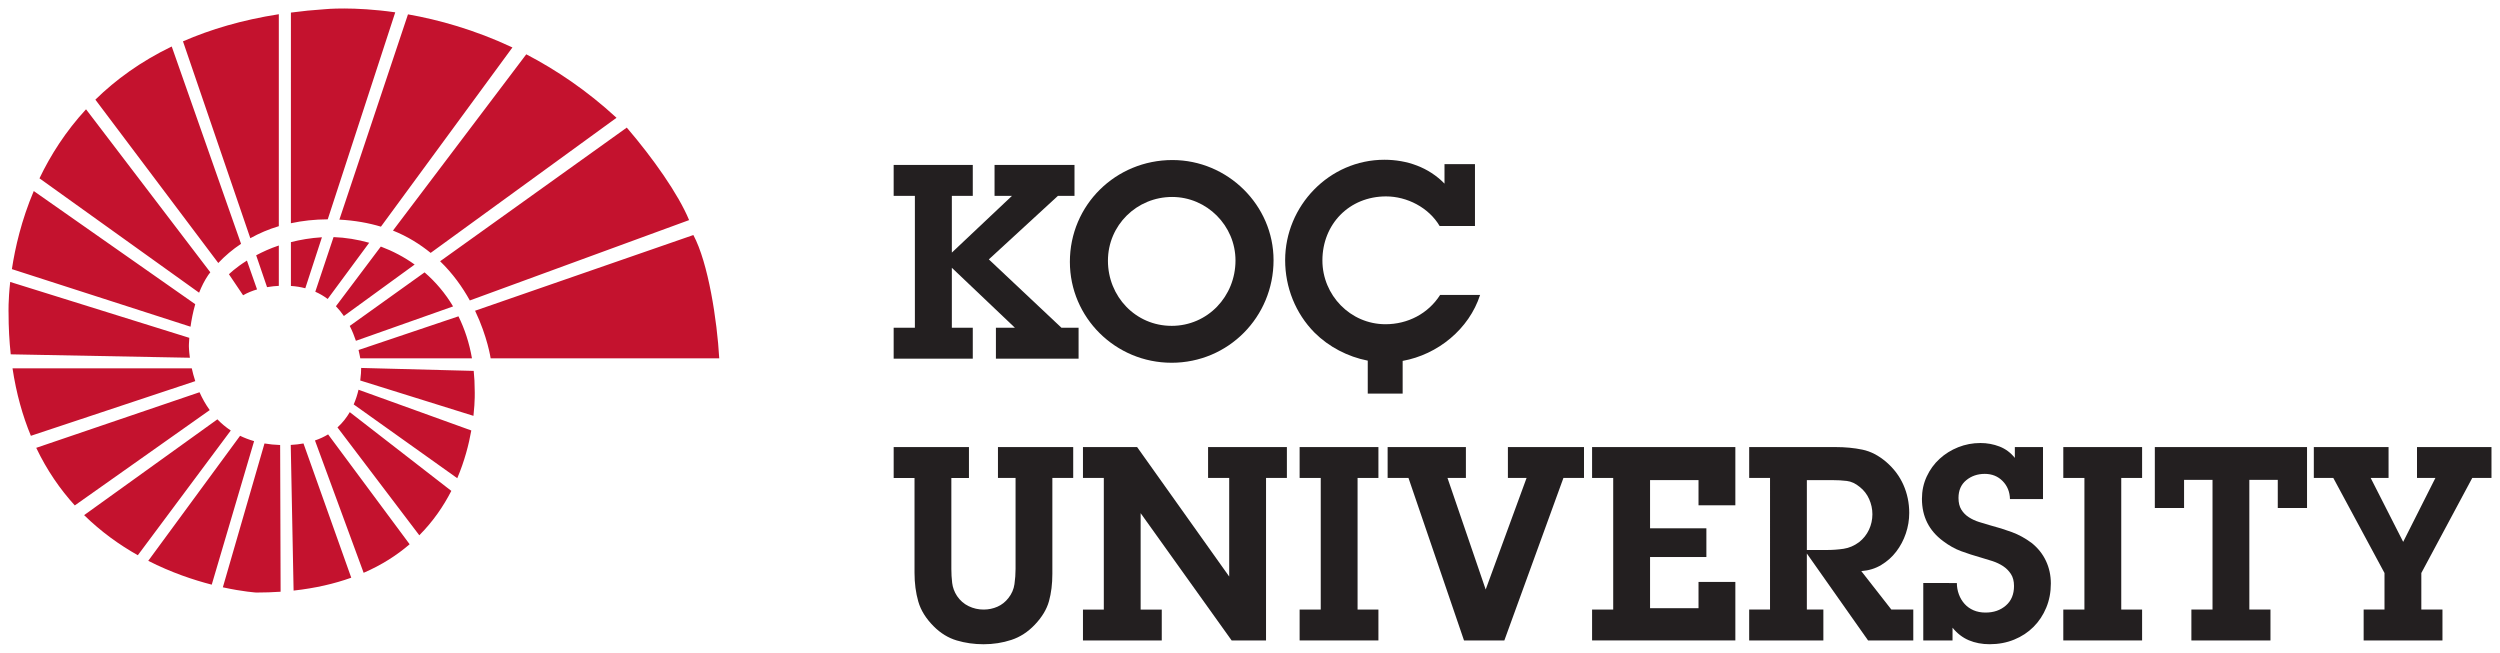
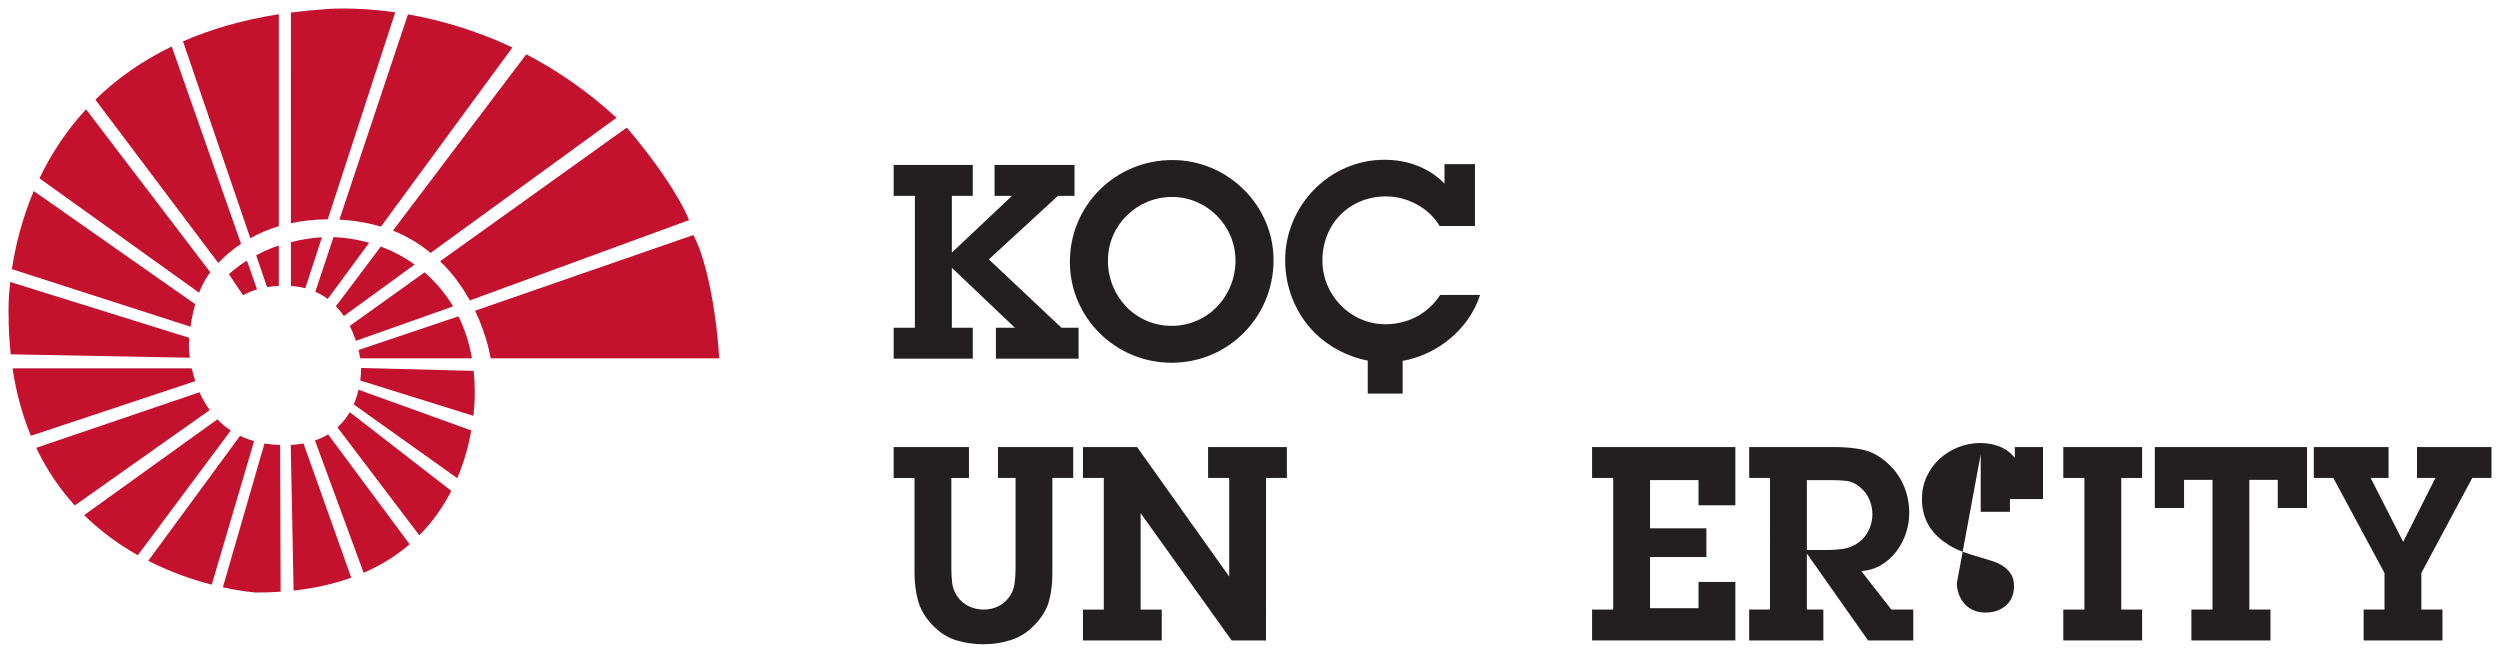
<svg xmlns="http://www.w3.org/2000/svg" xmlns:ns1="http://www.inkscape.org/namespaces/inkscape" xmlns:ns2="http://sodipodi.sourceforge.net/DTD/sodipodi-0.dtd" width="146.547mm" height="38.265mm" viewBox="0 0 146.547 38.265" version="1.1" id="svg4293" ns1:version="0.92.0 r15299" ns2:docname="koc university.svg">
  <defs id="defs4287">
    <clipPath id="clipPath4313" clipPathUnits="userSpaceOnUse">
      <path ns1:connector-curvature="0" id="path4311" d="M 0,148.891 H 595.275 V 841.89 H 0 Z" />
    </clipPath>
    <clipPath id="clipPath4329" clipPathUnits="userSpaceOnUse">
      <path ns1:connector-curvature="0" id="path4327" d="M 386.716,37.614 H 558.779 V 153.071 H 386.716 Z" />
    </clipPath>
    <clipPath id="clipPath4955" clipPathUnits="userSpaceOnUse">
      <path ns1:connector-curvature="0" id="path4953" d="M 0,595.275 H 841.89 V 0 H 0 Z" />
    </clipPath>
  </defs>
  <ns2:namedview id="base" pagecolor="#ffffff" bordercolor="#666666" borderopacity="1.0" ns1:pageopacity="0.0" ns1:pageshadow="2" ns1:zoom="1.6306159" ns1:cx="275.04947" ns1:cy="70.421802" ns1:document-units="mm" ns1:current-layer="layer1" showgrid="false" fit-margin-top="0" fit-margin-left="0" fit-margin-right="0" fit-margin-bottom="0" ns1:window-width="1280" ns1:window-height="744" ns1:window-x="-4" ns1:window-y="-4" ns1:window-maximized="1" />
  <g ns1:label="Layer 1" ns1:groupmode="layer" id="layer1" transform="translate(-506.248,-480.183)">
    <g id="g5161" transform="translate(0.5,-0.5)">
      <path d="m 519.168,496.76 c 0,0 0.359,-0.367 1.054,-0.802 l 0.594,1.69 c -0.275,0.081 -0.555,0.191 -0.818,0.343 z m 1.596,-1.112 c 0.382,-0.201 0.812,-0.403 1.328,-0.574 v 2.366 c -0.187,0.007 -0.414,0.029 -0.69,0.075 z m 2.037,-0.772 c 0.551,-0.14 1.146,-0.243 1.818,-0.285 l -0.975,2.989 c -0.265,-0.069 -0.534,-0.115 -0.843,-0.135 z m 2.499,-0.295 c 0.698,0.025 1.41,0.141 2.089,0.332 l -2.433,3.295 c -0.217,-0.163 -0.459,-0.307 -0.726,-0.424 z m 2.771,0.555 c 0.692,0.26 1.373,0.614 1.983,1.054 l -4.149,3.017 c -0.136,-0.199 -0.29,-0.392 -0.466,-0.573 z m 2.565,1.513 c 0.642,0.555 1.21,1.22 1.671,1.995 l -5.696,2.016 c -0.092,-0.276 -0.21,-0.572 -0.362,-0.871 z m 1.986,2.576 c 0.362,0.735 0.634,1.556 0.792,2.462 h -6.548 c -0.024,-0.135 -0.056,-0.301 -0.101,-0.488 z m 0.894,3.199 c 0.039,0.374 0.059,0.762 0.059,1.163 0,0 0.026,0.575 -0.074,1.472 l -6.636,-2.072 c 0.043,-0.311 0.053,-0.569 0.054,-0.736 z m -0.141,3.492 c -0.146,0.824 -0.397,1.796 -0.823,2.799 l -6.071,-4.325 c 0.128,-0.293 0.219,-0.586 0.283,-0.862 z m -1.171,3.542 c -0.458,0.893 -1.066,1.788 -1.877,2.602 l -4.797,-6.323 c 0.301,-0.272 0.537,-0.578 0.721,-0.895 z m -2.444,3.128 c -0.744,0.641 -1.634,1.214 -2.696,1.674 l -2.853,-7.758 c 0.286,-0.097 0.541,-0.218 0.77,-0.356 z m -3.422,1.961 c -0.987,0.353 -2.106,0.615 -3.38,0.755 l -0.167,-8.538 c 0.265,-0.014 0.514,-0.044 0.747,-0.086 z m -4.141,0.822 c -0.455,0.03 -0.929,0.048 -1.422,0.048 0,0 -0.774,-0.046 -1.964,-0.307 l 2.441,-8.432 c 0.288,0.049 0.592,0.08 0.918,0.091 z m -4.037,-0.415 c -1.071,-0.275 -2.374,-0.711 -3.722,-1.397 l 5.383,-7.329 c 0.252,0.122 0.526,0.228 0.822,0.313 z m -4.333,-1.725 c -1.072,-0.604 -2.151,-1.372 -3.148,-2.35 l 7.812,-5.616 c 0.228,0.238 0.489,0.458 0.784,0.655 z m -3.695,-2.919 c -0.856,-0.942 -1.632,-2.057 -2.26,-3.376 l 9.572,-3.259 c 0.157,0.352 0.352,0.708 0.598,1.046 z m -2.574,-4.081 c -0.482,-1.165 -0.854,-2.477 -1.076,-3.954 h 10.508 c 0.051,0.233 0.117,0.486 0.204,0.749 z m -1.181,-4.776 c -0.083,-0.767 -0.127,-1.576 -0.127,-2.429 0,0 -0.027,-0.697 0.096,-1.814 l 10.499,3.276 c -0.024,0.302 -0.025,0.485 -0.025,0.485 0,0 0.002,0.265 0.059,0.682 z m 0.068,-4.995 c 0.191,-1.26 0.561,-2.873 1.282,-4.577 l 9.465,6.633 c -0.135,0.47 -0.221,0.929 -0.276,1.319 z m 1.617,-5.322 c 0.65,-1.358 1.532,-2.75 2.729,-4.047 l 7.285,9.555 c -0.04,0.052 -0.079,0.104 -0.119,0.157 -0.219,0.321 -0.395,0.676 -0.538,1.039 z m 3.276,-4.612 c 1.192,-1.169 2.663,-2.241 4.476,-3.116 l 4.064,11.567 c -0.494,0.328 -0.94,0.705 -1.335,1.124 z m 5.136,-3.418 c 1.614,-0.702 3.458,-1.253 5.618,-1.59 v 12.425 c -0.607,0.18 -1.151,0.418 -1.671,0.705 z m 6.327,-1.686 c 0.648,-0.087 1.307,-0.153 2.007,-0.199 0,0 1.63,-0.169 4.109,0.184 l -3.957,12.134 c -0.77,0.004 -1.48,0.082 -2.16,0.229 z m 6.862,0.104 c 1.764,0.309 3.9,0.896 6.123,1.94 l -7.708,10.505 c -0.724,-0.218 -1.544,-0.366 -2.436,-0.412 z m 6.934,2.342 c 1.74,0.906 3.557,2.122 5.29,3.721 l -10.894,7.92 c -0.623,-0.505 -1.357,-0.969 -2.21,-1.308 z m 5.892,4.296 c 1.528,1.78 3.028,3.905 3.653,5.423 l -12.853,4.71 c -0.427,-0.77 -0.993,-1.575 -1.742,-2.298 z m 3.903,6.298 c 0.875,1.625 1.392,5.018 1.517,7.227 h -13.4 c 0,0 -0.182,-1.26 -0.913,-2.79 z" style="fill:#c4122e;fill-opacity:1;fill-rule:evenodd;stroke:none;stroke-width:0.353" id="path4959" ns1:connector-curvature="0" />
      <path d="m 568.973,499.896 h -1.003 l -4.258,-4.008 4.049,-3.723 h 0.973 v -1.814 h -4.687 v 1.814 h 1.021 l -3.524,3.325 v -3.325 h 1.227 v -1.814 h -4.638 v 1.814 h 1.244 v 7.731 h -1.244 v 1.813 h 4.638 v -1.813 h -1.227 v -3.516 l 3.698,3.516 h -1.115 v 1.813 h 4.846 z" style="fill:#231f20;fill-opacity:1;fill-rule:evenodd;stroke:none;stroke-width:0.353" id="path4963" ns1:connector-curvature="0" />
      <path d="m 574.424,499.784 c -2.104,0 -3.73,-1.718 -3.73,-3.817 0,-2.084 1.691,-3.738 3.763,-3.738 2.04,0 3.714,1.686 3.714,3.723 0,2.099 -1.626,3.833 -3.747,3.833 m 0,2.163 c 3.332,0 5.978,-2.687 5.978,-6.012 0,-3.23 -2.693,-5.871 -5.929,-5.871 -3.316,0 -6.01,2.626 -6.01,5.967 0,3.276 2.678,5.916 5.961,5.916" style="fill:#231f20;fill-opacity:1;fill-rule:evenodd;stroke:none;stroke-width:0.353" id="path4967" ns1:connector-curvature="0" />
      <path d="m 592.511,497.971 h -2.344 c -0.701,1.098 -1.896,1.718 -3.204,1.718 -2.056,0 -3.697,-1.702 -3.697,-3.738 0,-2.132 1.578,-3.755 3.73,-3.755 1.228,0 2.503,0.652 3.141,1.734 h 2.072 v -3.627 h -1.786 v 1.145 c -0.924,-0.955 -2.2,-1.4 -3.522,-1.4 -3.237,0 -5.819,2.705 -5.819,5.886 0,1.59 0.605,3.117 1.722,4.247 0.834,0.833 1.952,1.416 3.12,1.643 v 1.93 h 2.046 v -1.915 c 2.059,-0.372 3.894,-1.864 4.541,-3.87" style="fill:#231f20;fill-opacity:1;fill-rule:nonzero;stroke:none;stroke-width:0.353" id="path4971" ns1:connector-curvature="0" />
      <path d="m 568.658,506.89 v 1.81 h -1.222 v 5.62 c 0,0.593 -0.066,1.127 -0.198,1.603 -0.132,0.477 -0.41,0.937 -0.833,1.382 -0.402,0.423 -0.86,0.72 -1.373,0.889 -0.514,0.169 -1.056,0.254 -1.628,0.254 -0.55,0 -1.074,-0.074 -1.572,-0.222 -0.497,-0.148 -0.947,-0.423 -1.349,-0.826 -0.455,-0.455 -0.757,-0.939 -0.905,-1.452 -0.148,-0.513 -0.222,-1.077 -0.222,-1.691 v -5.556 h -1.222 v -1.81 h 4.413 v 1.81 h -1.032 v 5.334 c 0,0.275 0.016,0.548 0.048,0.817 0.032,0.27 0.127,0.527 0.286,0.77 0.18,0.265 0.407,0.463 0.683,0.595 0.275,0.132 0.566,0.198 0.873,0.198 0.286,0 0.556,-0.055 0.81,-0.167 0.254,-0.111 0.471,-0.283 0.651,-0.516 0.19,-0.243 0.307,-0.513 0.349,-0.809 0.042,-0.296 0.064,-0.593 0.064,-0.889 v -5.334 h -1.032 v -1.81 z" style="fill:#231f20;fill-opacity:1;fill-rule:nonzero;stroke:none;stroke-width:0.353" id="path4975" ns1:connector-curvature="0" />
      <path d="m 579.961,518.225 h -2.016 l -5.334,-7.461 v 5.652 h 1.238 v 1.81 h -4.619 v -1.81 h 1.222 v -7.715 h -1.222 v -1.81 h 3.175 l 5.397,7.588 v -5.779 h -1.238 v -1.81 h 4.62 v 1.81 h -1.222 z" style="fill:#231f20;fill-opacity:1;fill-rule:nonzero;stroke:none;stroke-width:0.353" id="path4979" ns1:connector-curvature="0" />
-       <path d="m 585.327,516.415 h 1.222 v 1.81 h -4.619 v -1.81 h 1.238 v -7.715 h -1.238 v -1.81 h 4.619 v 1.81 h -1.222 z" style="fill:#231f20;fill-opacity:1;fill-rule:nonzero;stroke:none;stroke-width:0.353" id="path4983" ns1:connector-curvature="0" />
-       <path d="m 593.931,518.225 h -2.365 l -3.255,-9.525 h -1.222 v -1.81 h 4.588 v 1.81 h -1.079 l 2.239,6.54 2.397,-6.54 h -1.095 v -1.81 h 4.461 v 1.81 h -1.206 z" style="fill:#231f20;fill-opacity:1;fill-rule:nonzero;stroke:none;stroke-width:0.353" id="path4987" ns1:connector-curvature="0" />
      <path d="m 599.074,516.415 h 1.238 v -7.715 h -1.238 v -1.81 h 8.398 v 3.413 h -2.159 v -1.477 h -2.841 v 2.826 h 3.302 v 1.683 h -3.302 v 3 h 2.841 v -1.54 h 2.159 v 3.429 h -8.398 z" style="fill:#231f20;fill-opacity:1;fill-rule:nonzero;stroke:none;stroke-width:0.353" id="path4991" ns1:connector-curvature="0" />
      <path d="m 612.838,512.923 c 0.339,0 0.667,-0.024 0.984,-0.072 0.318,-0.048 0.619,-0.177 0.905,-0.389 0.254,-0.201 0.447,-0.445 0.58,-0.73 0.132,-0.286 0.199,-0.588 0.199,-0.905 0,-0.307 -0.064,-0.603 -0.191,-0.889 -0.127,-0.286 -0.312,-0.524 -0.556,-0.714 -0.243,-0.201 -0.495,-0.318 -0.754,-0.349 -0.26,-0.032 -0.543,-0.048 -0.849,-0.048 h -1.492 v 4.096 z m -3.333,-4.223 h -1.222 v -1.81 h 5.064 c 0.561,0 1.085,0.05 1.572,0.151 0.487,0.101 0.953,0.342 1.397,0.723 0.445,0.381 0.78,0.828 1.008,1.341 0.227,0.514 0.341,1.061 0.341,1.643 0,0.413 -0.066,0.815 -0.199,1.206 -0.132,0.392 -0.32,0.746 -0.563,1.064 -0.243,0.318 -0.537,0.579 -0.881,0.785 -0.344,0.207 -0.733,0.326 -1.167,0.358 l 1.762,2.254 h 1.286 v 1.81 h -2.651 l -3.588,-5.096 v 3.286 h 0.968 v 1.81 h -4.349 v -1.81 h 1.222 z" style="fill:#231f20;fill-opacity:1;fill-rule:nonzero;stroke:none;stroke-width:0.353" id="path4995" ns1:connector-curvature="0" />
-       <path d="m 620.457,514.86 c 0,0.233 0.04,0.455 0.119,0.667 0.079,0.212 0.19,0.397 0.333,0.556 0.143,0.159 0.318,0.284 0.524,0.373 0.207,0.09 0.442,0.135 0.706,0.135 0.477,0 0.873,-0.137 1.191,-0.413 0.318,-0.275 0.477,-0.656 0.477,-1.143 0,-0.286 -0.061,-0.521 -0.182,-0.706 -0.122,-0.185 -0.276,-0.339 -0.46,-0.461 -0.186,-0.121 -0.392,-0.219 -0.619,-0.294 -0.228,-0.073 -0.453,-0.143 -0.675,-0.206 -0.413,-0.117 -0.799,-0.241 -1.159,-0.374 -0.361,-0.132 -0.715,-0.331 -1.064,-0.595 -0.826,-0.613 -1.238,-1.439 -1.238,-2.476 0,-0.466 0.092,-0.899 0.278,-1.302 0.186,-0.402 0.437,-0.749 0.755,-1.04 0.317,-0.291 0.682,-0.519 1.095,-0.683 0.413,-0.164 0.847,-0.246 1.302,-0.246 0.391,0 0.764,0.069 1.119,0.206 0.354,0.138 0.653,0.361 0.897,0.667 v -0.635 h 1.651 v 3.048 h -1.937 c -0.01,-0.423 -0.153,-0.775 -0.429,-1.056 -0.276,-0.28 -0.625,-0.421 -1.048,-0.421 -0.423,0 -0.786,0.125 -1.087,0.373 -0.302,0.249 -0.453,0.595 -0.453,1.04 0,0.275 0.056,0.503 0.167,0.683 0.112,0.18 0.257,0.328 0.437,0.444 0.18,0.117 0.379,0.209 0.595,0.278 0.217,0.069 0.437,0.135 0.659,0.198 0.445,0.116 0.867,0.249 1.27,0.397 0.402,0.148 0.788,0.36 1.159,0.635 0.371,0.297 0.651,0.649 0.841,1.056 0.191,0.407 0.286,0.849 0.286,1.325 0,0.508 -0.09,0.979 -0.27,1.413 -0.18,0.434 -0.429,0.81 -0.746,1.127 -0.318,0.318 -0.696,0.567 -1.135,0.746 -0.439,0.18 -0.919,0.27 -1.437,0.27 -0.444,0 -0.849,-0.077 -1.215,-0.23 -0.364,-0.153 -0.685,-0.399 -0.96,-0.738 v 0.746 h -1.715 v -3.365 z" style="fill:#231f20;fill-opacity:1;fill-rule:nonzero;stroke:none;stroke-width:0.353" id="path4999" ns1:connector-curvature="0" />
+       <path d="m 620.457,514.86 c 0,0.233 0.04,0.455 0.119,0.667 0.079,0.212 0.19,0.397 0.333,0.556 0.143,0.159 0.318,0.284 0.524,0.373 0.207,0.09 0.442,0.135 0.706,0.135 0.477,0 0.873,-0.137 1.191,-0.413 0.318,-0.275 0.477,-0.656 0.477,-1.143 0,-0.286 -0.061,-0.521 -0.182,-0.706 -0.122,-0.185 -0.276,-0.339 -0.46,-0.461 -0.186,-0.121 -0.392,-0.219 -0.619,-0.294 -0.228,-0.073 -0.453,-0.143 -0.675,-0.206 -0.413,-0.117 -0.799,-0.241 -1.159,-0.374 -0.361,-0.132 -0.715,-0.331 -1.064,-0.595 -0.826,-0.613 -1.238,-1.439 -1.238,-2.476 0,-0.466 0.092,-0.899 0.278,-1.302 0.186,-0.402 0.437,-0.749 0.755,-1.04 0.317,-0.291 0.682,-0.519 1.095,-0.683 0.413,-0.164 0.847,-0.246 1.302,-0.246 0.391,0 0.764,0.069 1.119,0.206 0.354,0.138 0.653,0.361 0.897,0.667 v -0.635 h 1.651 v 3.048 h -1.937 v 0.746 h -1.715 v -3.365 z" style="fill:#231f20;fill-opacity:1;fill-rule:nonzero;stroke:none;stroke-width:0.353" id="path4999" ns1:connector-curvature="0" />
      <path d="m 630.093,516.415 h 1.222 v 1.81 h -4.619 v -1.81 h 1.238 v -7.715 h -1.238 v -1.81 h 4.619 v 1.81 h -1.222 z" style="fill:#231f20;fill-opacity:1;fill-rule:nonzero;stroke:none;stroke-width:0.353" id="path5003" ns1:connector-curvature="0" />
      <path d="m 637.602,516.415 h 1.238 v 1.81 h -4.636 v -1.81 h 1.239 v -7.604 h -1.668 v 1.651 h -1.714 v -3.572 h 8.922 v 3.572 h -1.715 v -1.651 h -1.667 z" style="fill:#231f20;fill-opacity:1;fill-rule:nonzero;stroke:none;stroke-width:0.353" id="path5007" ns1:connector-curvature="0" />
      <path d="m 647.683,516.415 h 1.239 v 1.81 h -4.62 v -1.81 h 1.222 v -2.143 l -3.001,-5.572 h -1.142 v -1.81 h 4.381 v 1.81 h -1.048 l 1.905,3.747 1.889,-3.747 h -1.079 v -1.81 h 4.366 v 1.81 h -1.127 l -2.985,5.572 z" style="fill:#231f20;fill-opacity:1;fill-rule:nonzero;stroke:none;stroke-width:0.353" id="path5011" ns1:connector-curvature="0" />
    </g>
  </g>
</svg>